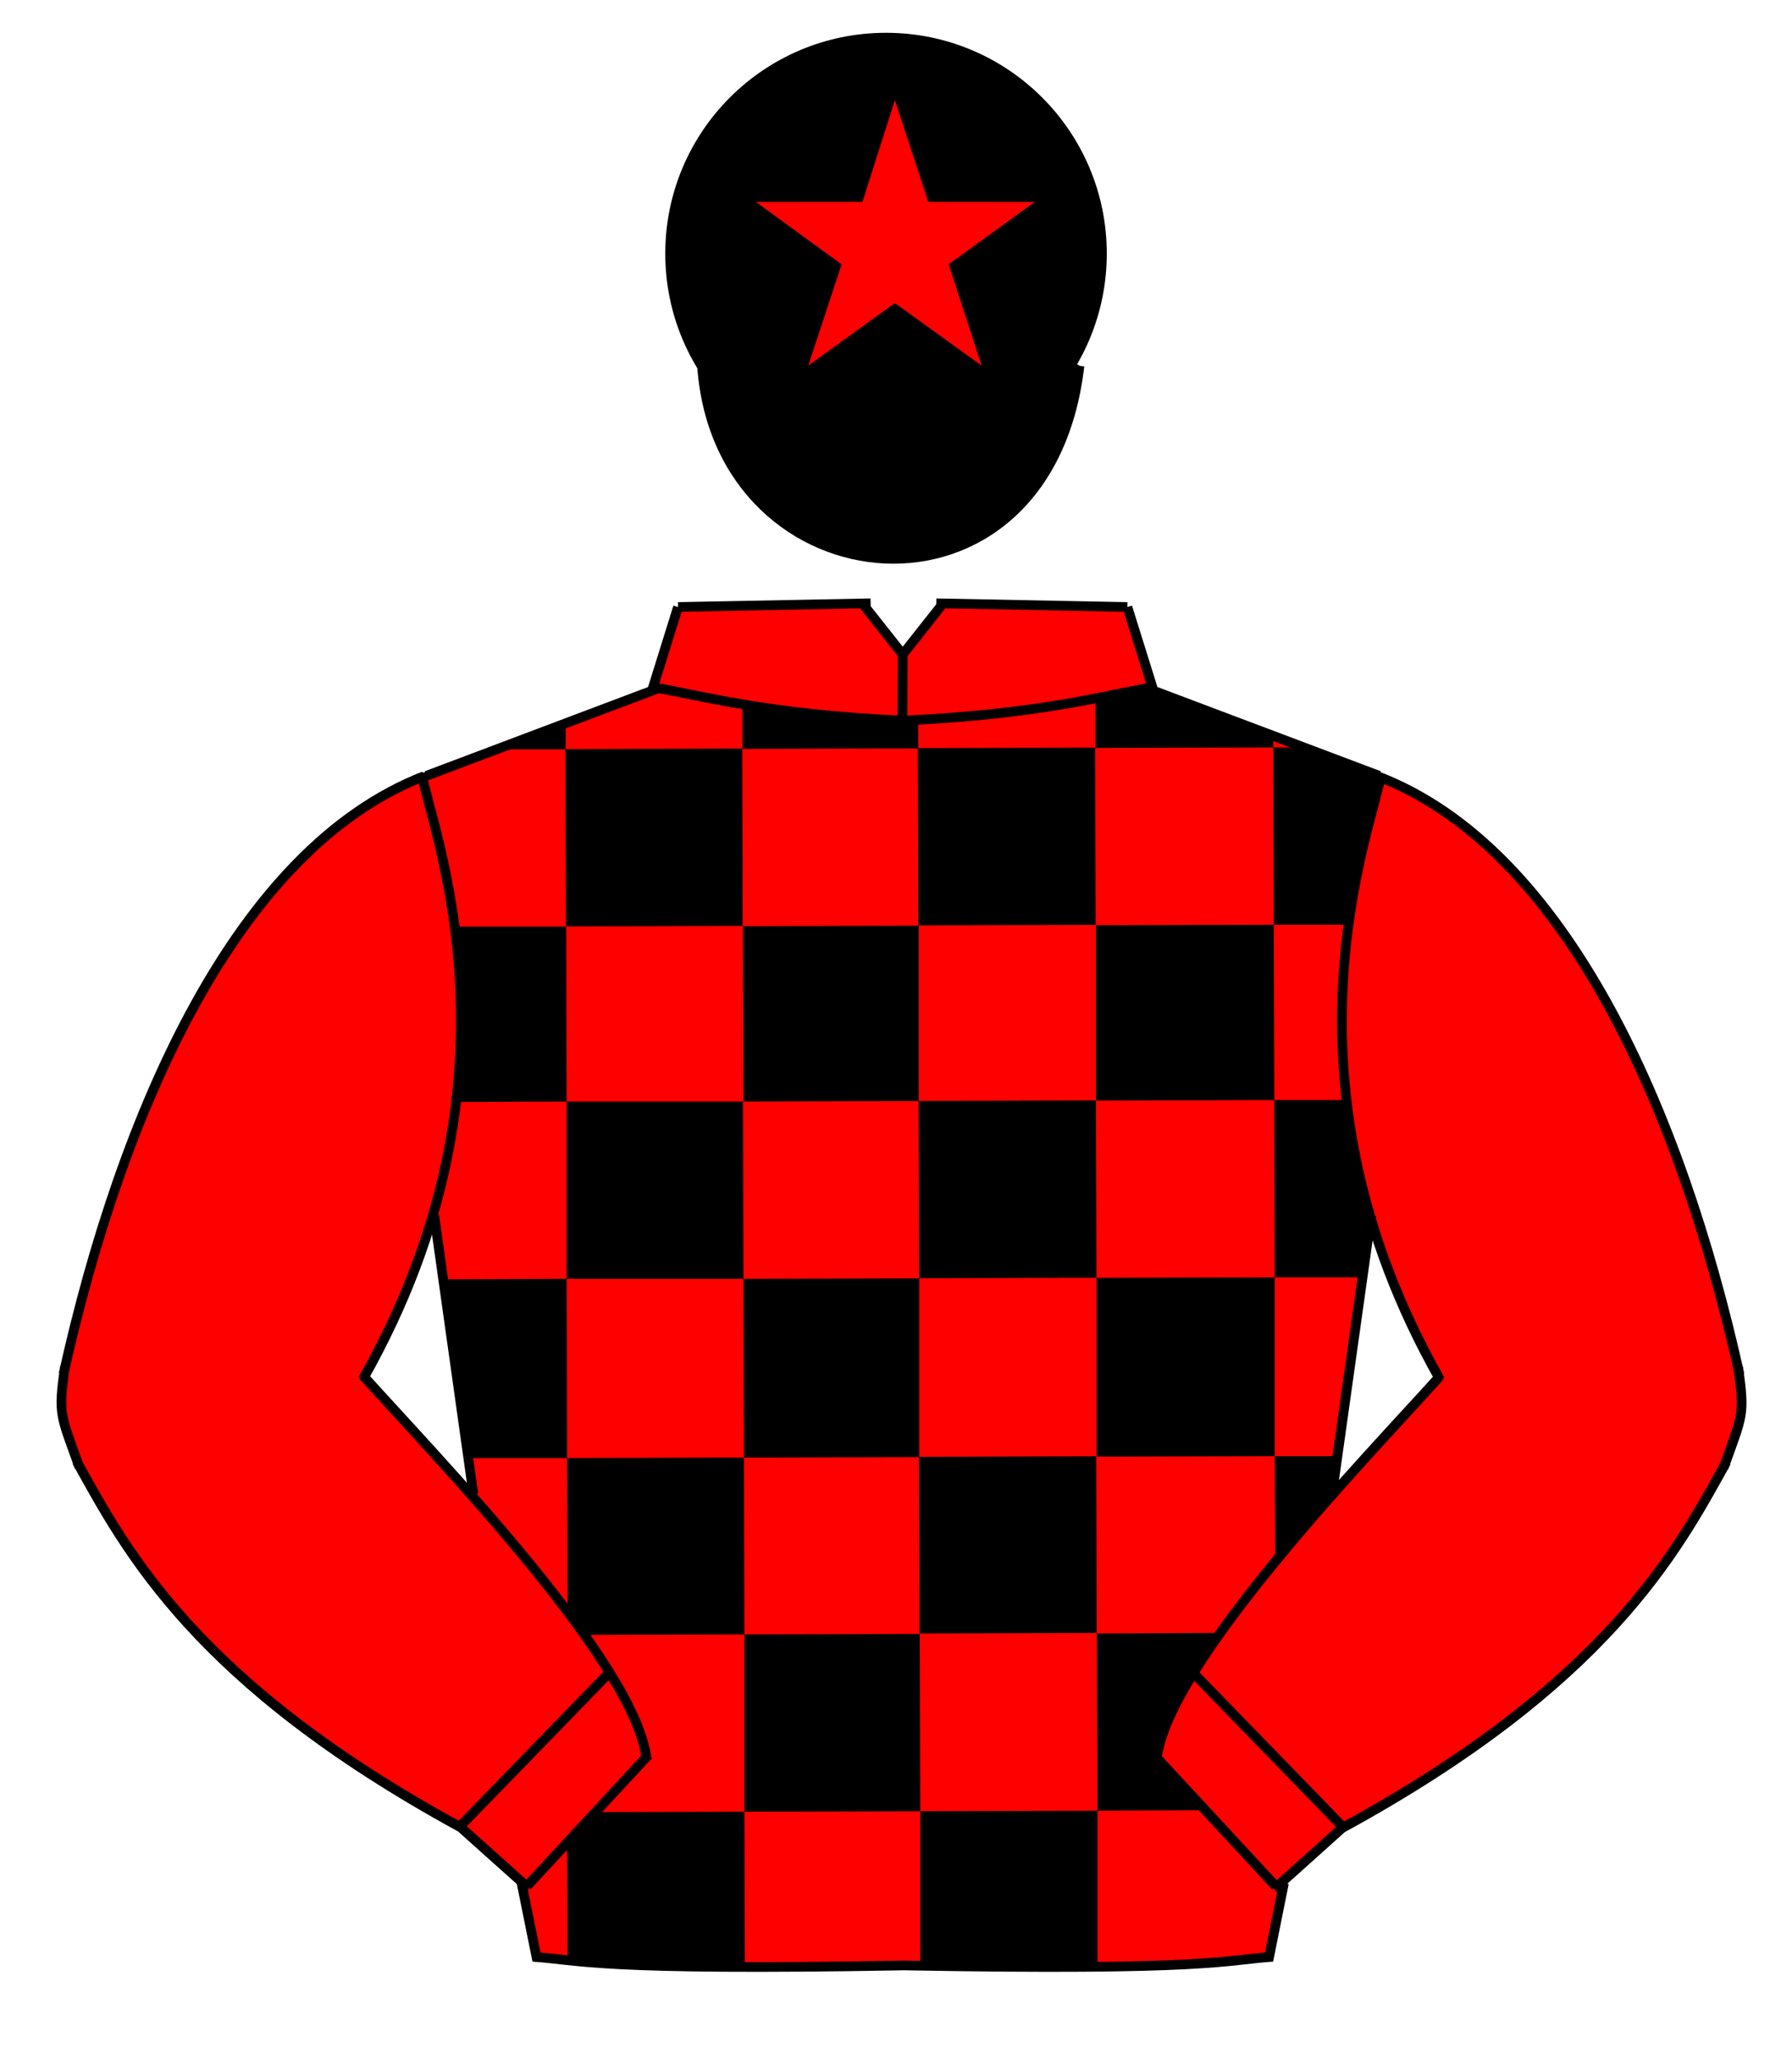
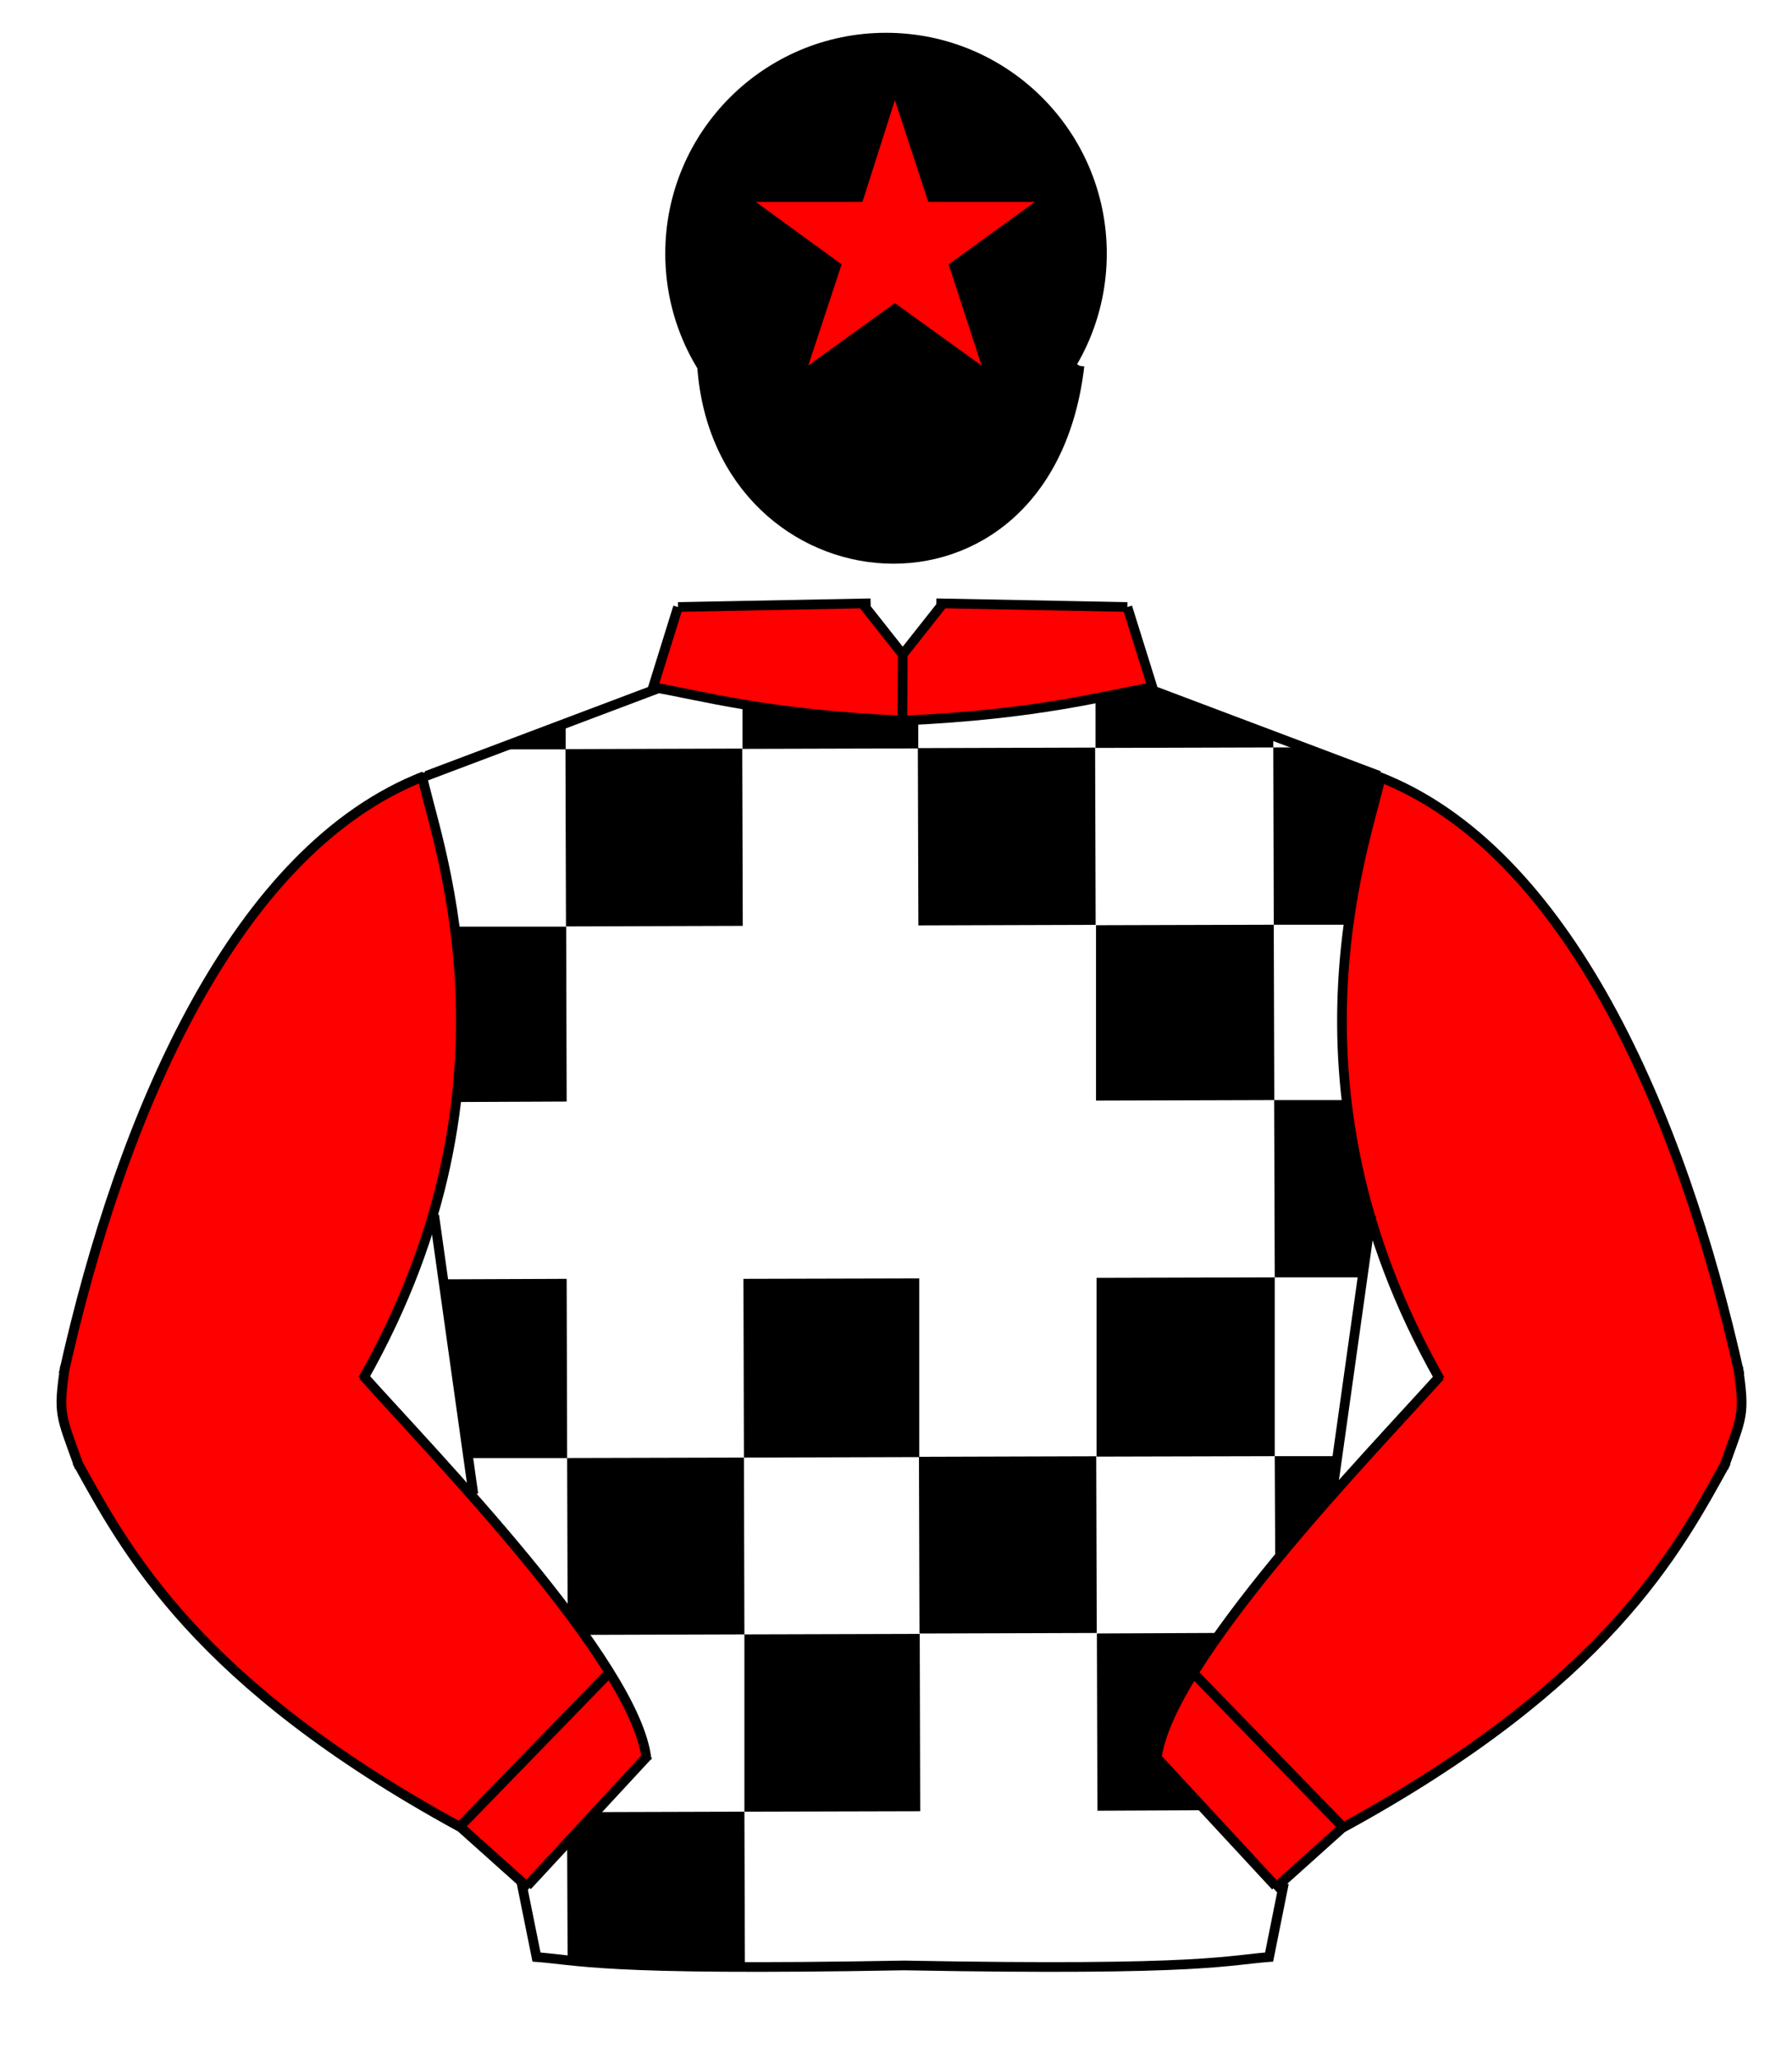
<svg xmlns="http://www.w3.org/2000/svg" version="1.1" id="Layer_1" x="0px" y="0px" width="74px" height="85px" viewBox="0 0 37 42.5" enable-background="new 0 0 37 42.5" xml:space="preserve">
  <path fill="#FF0000" d="M23.67,14.21c-0.93,0.16-2.3,0.54-5.03,0.66h-0.01V14.8l0.01-1.28v-0.01l0.82-1.03v-0.03l3.819,0.08  l0.541,1.729L23.67,14.21z" />
  <path fill="#FF0000" d="M18.64,13.52l-0.01,1.28v0.07c-2.73-0.12-4.09-0.5-5.02-0.66l-0.15,0.05L14,12.53l3.82-0.08v0.03l0.82,1.03  V13.52z" />
-   <path fill="#FF0000" d="M28.48,16.02l0.02,0.01c0.01,0.01,0,0.01,0,0.02c-0.221,1.07-1.54,4.56-0.2,9.08l-0.8,5.72l0.01,0.012  c-1.039,1.18-2.148,2.52-2.869,3.68c-0.41,0.67-0.689,1.27-0.75,1.75l2.449,2.65l0.021,0.02l0.13-0.12l0.021,0.03l-0.311,1.54  c-0.891,0.06-1.41,0.28-7.53,0.159h-0.01c-6.17,0.121-6.69-0.101-7.58-0.159l-0.31-1.54l0.01-0.01l0.09,0.09l0.02-0.021l2.45-2.648  c-0.06-0.48-0.34-1.08-0.76-1.75c-0.7-1.15-1.8-2.48-2.84-3.65l0.03-0.029l-0.81-5.761l-0.02-0.01c1.33-4.52-0.01-8-0.21-9.05  c0.01,0,0.02-0.01,0.03-0.01H8.8l4.66-1.76l0.15-0.05c0.93,0.16,2.29,0.54,5.02,0.66h0.01c2.73-0.12,4.1-0.5,5.03-0.66l0.15,0.05  L28.48,16.02z" />
  <path fill="#000000" d="M27.609,30.061L27.5,30.85l0.01,0.012c-0.39,0.438-0.789,0.908-1.18,1.381l-0.01-2.182H27.609z" />
-   <path fill="#000000" d="M22.66,37.38v3.21c-0.91,0.021-2.09,0.01-3.66-0.02v-3.18L22.66,37.38z" />
  <path fill="#000000" d="M15.37,37.4l0.01,3.188V40.6c-2.2,0-3.08-0.069-3.66-0.131l-0.01-2.43l0.59-0.63L15.37,37.4z" />
  <path fill="#000000" d="M24.65,34.55c-0.42,0.66-0.7,1.261-0.762,1.74l1,1.08l-2.229,0.01l-0.011-3.659l2.521-0.011l0.021,0.011  C24.99,34.01,24.8,34.279,24.65,34.55z" />
  <polygon fill="#000000" points="18.99,33.73 19,37.391 15.37,37.4 15.37,33.74 " />
  <path fill="#000000" d="M15.36,30.09l0.01,3.65l-3.31,0.01c-0.1-0.15-0.22-0.311-0.34-0.46v-0.011l-0.01-3.18L15.36,30.09z" />
  <rect x="18.991" y="30.072" transform="matrix(-0.003 -1 1 -0.003 -11.03 52.803)" fill="#000000" width="3.648" height="3.66" />
  <polygon fill="#000000" points="26.32,26.37 26.32,30.061 22.641,30.07 22.641,26.38 " />
  <polygon fill="#000000" points="18.98,26.391 18.98,30.08 15.36,30.09 15.35,26.4 " />
  <polygon fill="#000000" points="11.7,26.4 11.71,30.1 9.66,30.1 9.15,26.41 " />
  <polygon fill="#000000" points="11.68,14.94 11.68,15.47 10.26,15.47 " />
  <path fill="#000000" d="M28.5,16.05c-0.109,0.51-0.46,1.57-0.65,3.04H26.3l-0.01-3.66h0.62l1.57,0.59l0.02,0.01  C28.51,16.04,28.5,16.04,28.5,16.05z" />
  <path fill="#000000" d="M28.3,25.13l-0.17,1.24h-1.81l-0.012-3.66h1.489C27.891,23.48,28.05,24.29,28.3,25.13z" />
  <polygon fill="#000000" points="26.3,19.09 26.311,22.71 22.63,22.721 22.63,19.1 " />
  <path fill="#000000" d="M23.82,14.26l2.47,0.93v0.24l-3.67,0.01v-1.02c0.42-0.09,0.76-0.16,1.05-0.21L23.82,14.26z" />
-   <rect x="18.975" y="22.724" transform="matrix(-0.003 -1 1 -0.003 -3.689 45.432)" fill="#000000" width="3.66" height="3.661" />
  <rect x="18.964" y="15.444" transform="matrix(-0.003 -1 1 -0.003 3.575 38.114)" fill="#000000" width="3.66" height="3.66" />
-   <polygon fill="#000000" points="18.97,19.11 18.97,22.73 15.35,22.74 15.34,19.12 " />
  <path fill="#000000" d="M18.96,14.87v0.58l-3.63,0.01v-0.15v-0.76v-0.01c0.81,0.14,1.87,0.27,3.3,0.33h0.01  c0.11,0,0.22-0.01,0.32-0.02V14.87z" />
-   <polygon fill="#000000" points="15.34,22.74 15.35,26.4 11.7,26.4 11.7,22.74 " />
  <rect x="11.68" y="15.469" transform="matrix(-0.003 -1 1 -0.003 -3.748 30.851)" fill="#000000" width="3.66" height="3.65" />
  <path fill="#000000" d="M11.69,19.13l0.01,3.61l-2.29,0.01c0.17-1.36,0.12-2.59-0.02-3.62H11.69z" />
  <path fill="#FF0000" d="M10.89,38.93l-0.02,0.021l-0.09-0.09L9.51,37.72c-0.01,0-0.01-0.01-0.02-0.01l3.09-3.18  c0.42,0.67,0.7,1.27,0.76,1.75L10.89,38.93z" />
  <path fill="#FF0000" d="M24.641,34.54l3.09,3.18c0,0.011-0.01,0.011-0.01,0.011l-1.23,1.109l-0.131,0.12l-0.021-0.021l-2.45-2.649  C23.95,35.811,24.23,35.21,24.641,34.54z" />
  <path fill="#FF0000" d="M28.5,16.05c3.83,1.51,6.189,6.841,7.4,12.24c0.119,0.92,0.068,0.94-0.291,1.95  c-1.01,1.84-2.479,4.529-7.879,7.479l-3.092-3.18c0.721-1.16,1.83-2.5,2.87-3.68c0.87-0.99,1.7-1.86,2.2-2.42  c-0.65-1.15-1.1-2.262-1.41-3.312C26.96,20.61,28.279,17.12,28.5,16.05z" />
  <path fill="#FF0000" d="M7.52,28.42c0.5,0.561,1.34,1.45,2.22,2.46c1.04,1.17,2.14,2.5,2.84,3.65l-3.09,3.18  c-5.4-2.95-6.86-5.649-7.87-7.479C1.25,29.21,1.2,29.2,1.33,28.26c0-0.01,0.01-0.029,0.01-0.05c1.22-5.36,3.57-10.68,7.39-12.18  c0.2,1.05,1.54,4.53,0.21,9.05C8.63,26.141,8.17,27.26,7.52,28.42z" />
  <path fill="#000000" d="M18.29,9.69c1.649,0,3.09-0.89,3.86-2.22l0.14,0.08c-0.66,5.64-7.44,4.97-7.79,0.01  C15.27,8.84,16.68,9.69,18.29,9.69z" />
  <path fill="#000000" d="M22.75,5.23c0,0.82-0.221,1.59-0.6,2.24c-0.771,1.33-2.211,2.22-3.86,2.22c-1.61,0-3.02-0.85-3.79-2.13  c-0.42-0.67-0.66-1.47-0.66-2.33c0-2.46,1.99-4.45,4.45-4.45C20.76,0.78,22.75,2.77,22.75,5.23z" />
  <polygon fill="#FF0000" points="19.587,5.457 20.268,7.548 18.477,6.257 16.688,7.547 17.377,5.458 15.606,4.168 17.808,4.167   18.477,2.067 19.167,4.167 21.368,4.168 " />
  <path fill="none" stroke="#000000" stroke-width="0.2" d="M14.496,7.563c0.349,4.959,7.138,5.632,7.792-0.011" />
  <path fill="none" stroke="#000000" stroke-width="0.2" d="M18.674,40.574c-6.36,0.117-6.72-0.117-7.674-0.178 M11.093,40.479  l-0.324-1.604 M18.658,40.574c6.314,0.117,6.672-0.117,7.619-0.178 M26.188,40.479l0.322-1.604" />
  <line fill="none" stroke="#000000" stroke-width="0.2" x1="9.774" y1="30.846" x2="8.965" y2="25.088" />
  <line fill="none" stroke="#000000" stroke-width="0.2" x1="27.504" y1="30.846" x2="28.313" y2="25.088" />
  <path fill="none" stroke="#000000" stroke-width="0.2" d="M8.804,16.016l4.825-1.82 M13.451,14.292l0.548-1.76 M13.999,12.531  l3.977-0.077 M13.521,14.195c0.926,0.154,2.297,0.556,5.119,0.68 M17.821,12.477l0.841,1.063 M28.477,16.016l-4.826-1.82   M23.827,14.292l-0.55-1.76 M23.277,12.531l-3.944-0.077 M23.758,14.195c-0.925,0.154-2.298,0.556-5.118,0.68 M19.456,12.477  l-0.84,1.063 M18.64,13.439l-0.008,1.357" />
  <path fill="none" stroke="#000000" stroke-width="0.2" d="M9.511,37.723c-5.465-2.979-6.904-5.705-7.923-7.547 M8.757,16.023  c-3.869,1.502-6.24,6.909-7.445,12.341 M7.493,28.473c3.543-6.252,1.396-11.367,1.212-12.519 M13.351,36.334  c-0.199-2.004-4.425-6.336-5.857-7.939 M12.626,34.484L9.45,37.753 M10.888,38.93l2.502-2.703 M10.923,38.986l-1.412-1.264   M1.341,28.21c-0.142,1.008-0.095,0.978,0.299,2.081" />
  <path fill="none" stroke="#000000" stroke-width="0.2" d="M35.641,30.188c-1.019,1.847-2.457,4.563-7.924,7.547 M35.917,28.376  c-1.205-5.435-3.576-10.838-7.444-12.341 M28.521,15.965c-0.188,1.151-2.33,6.268,1.213,12.518 M29.734,28.406  c-1.438,1.604-5.657,5.936-5.857,7.938 M27.775,37.766l-3.176-3.27 M23.839,36.238l2.501,2.701 M27.717,37.732l-1.41,1.266   M35.588,30.303c0.395-1.104,0.439-1.072,0.301-2.08" />
  <circle fill="none" stroke="#000000" stroke-width="0.2" cx="18.294" cy="5.235" r="4.458" />
</svg>